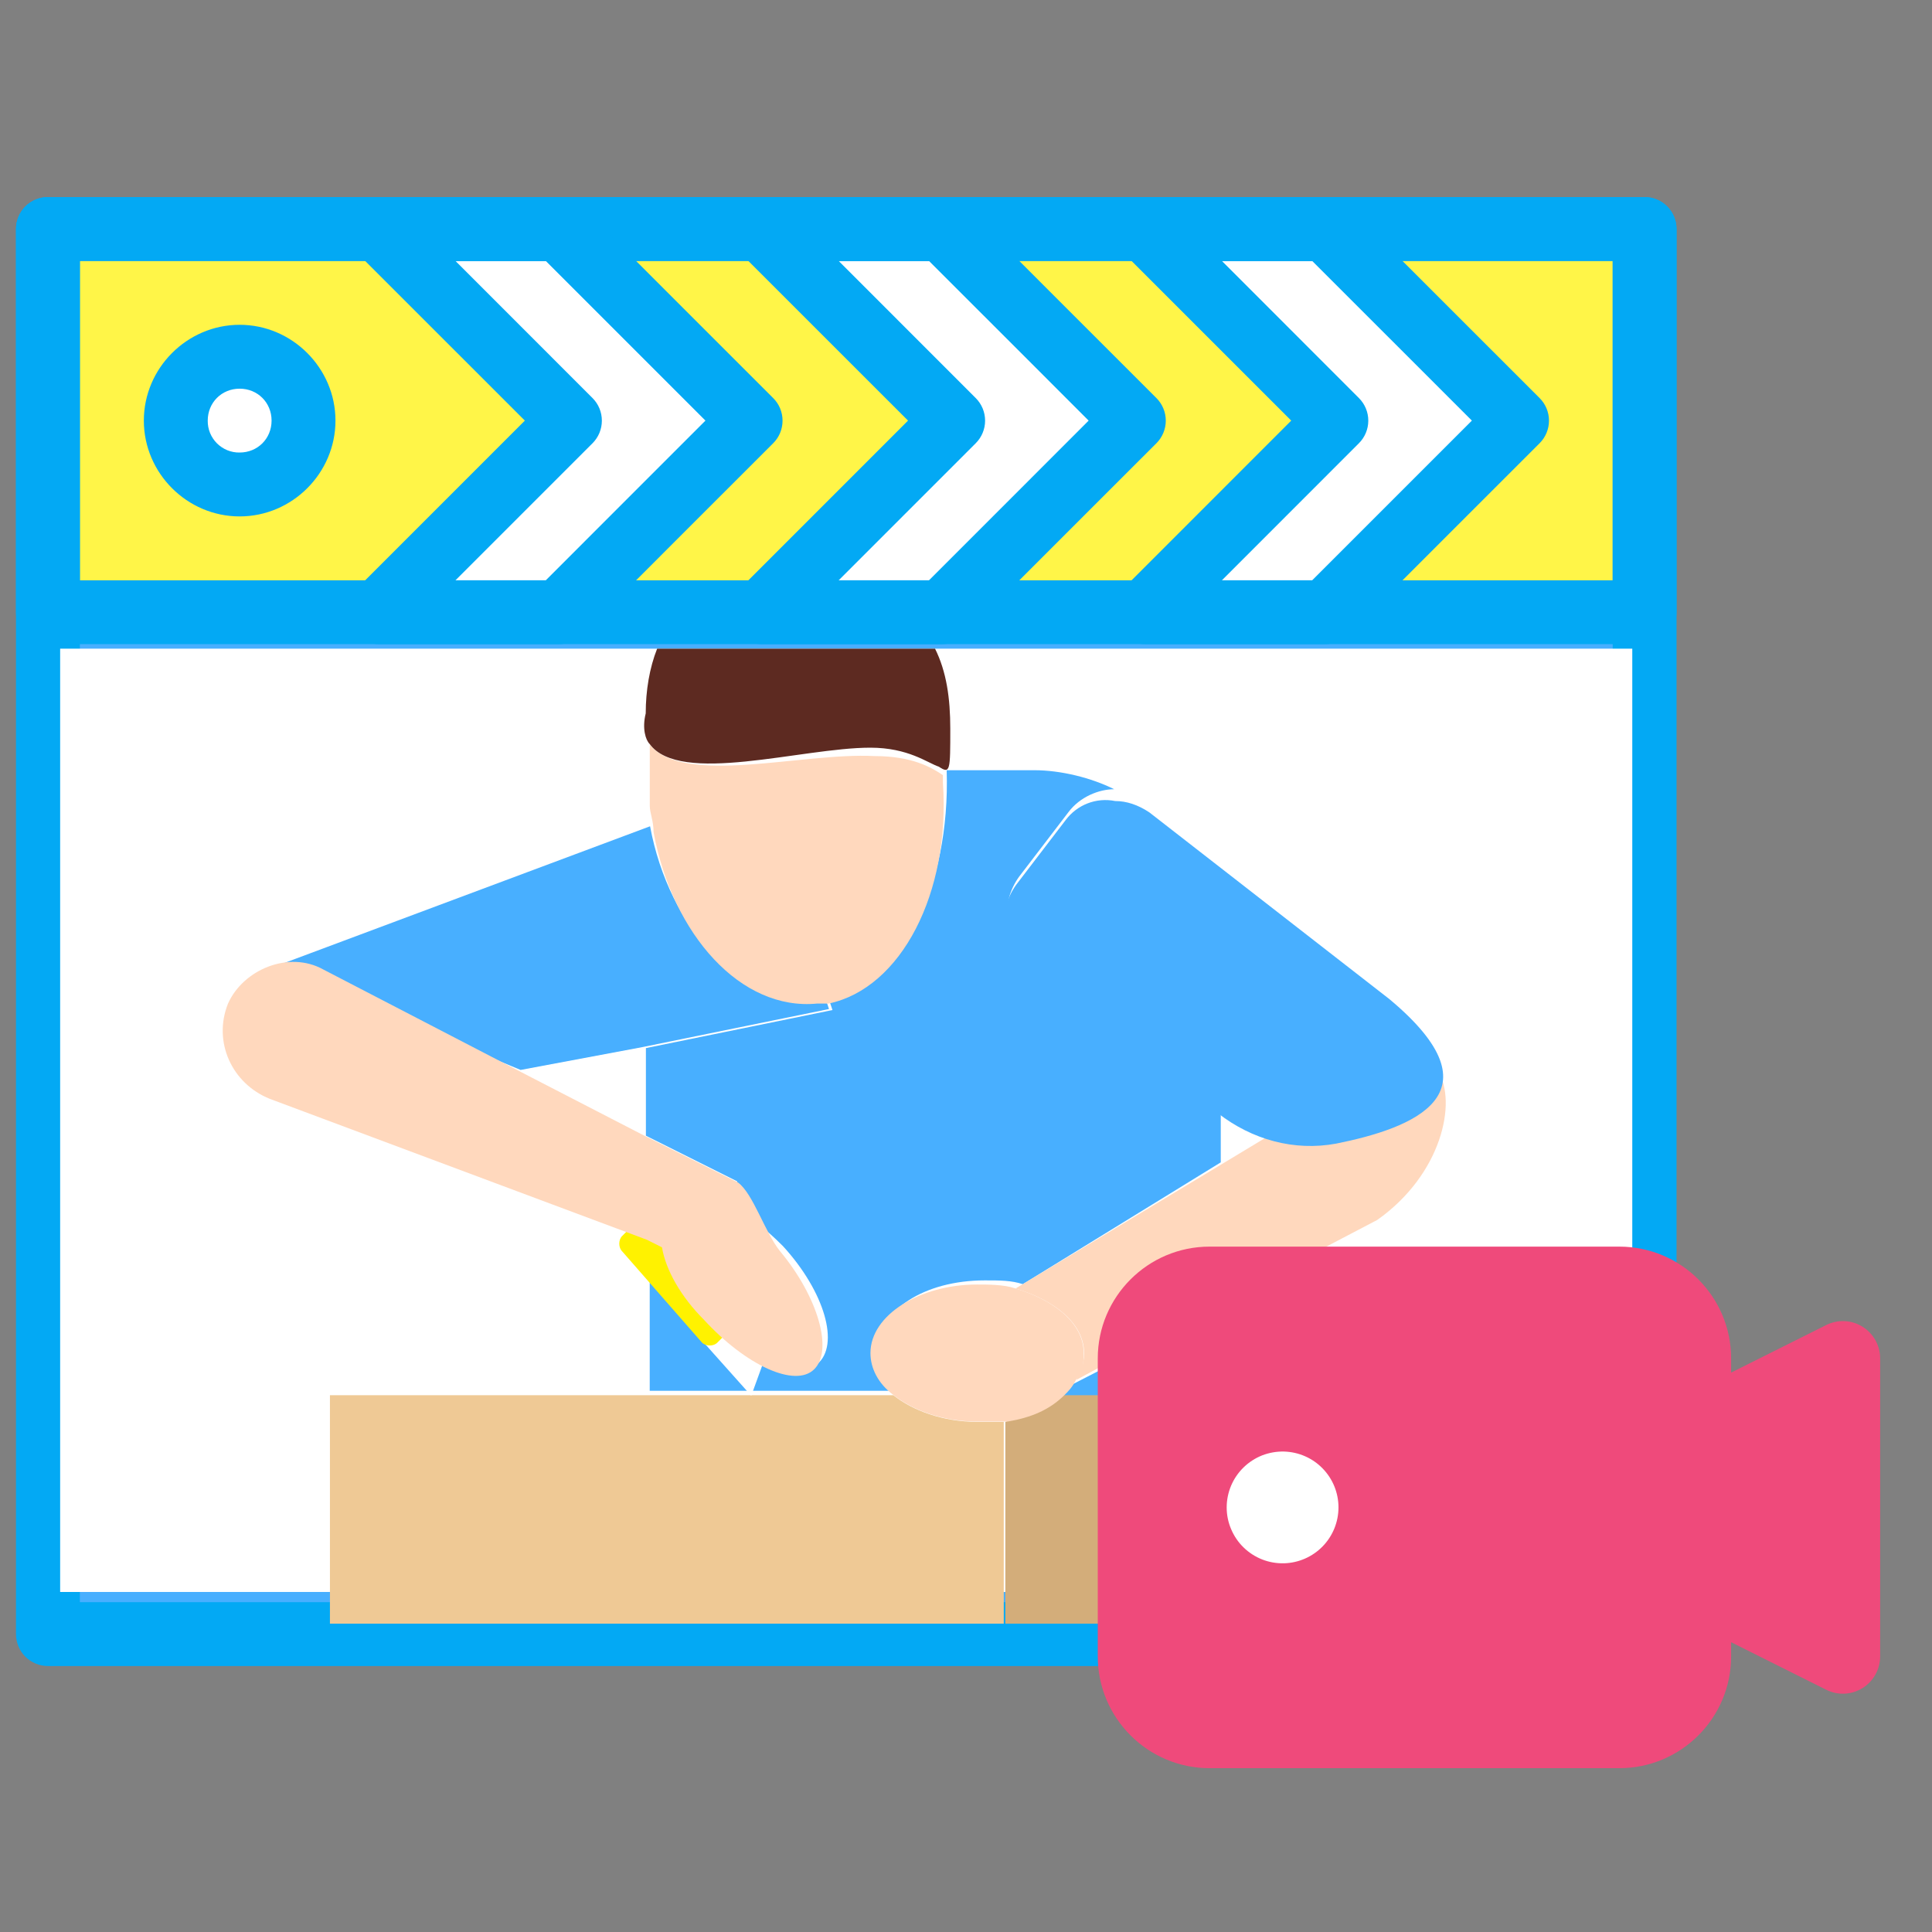
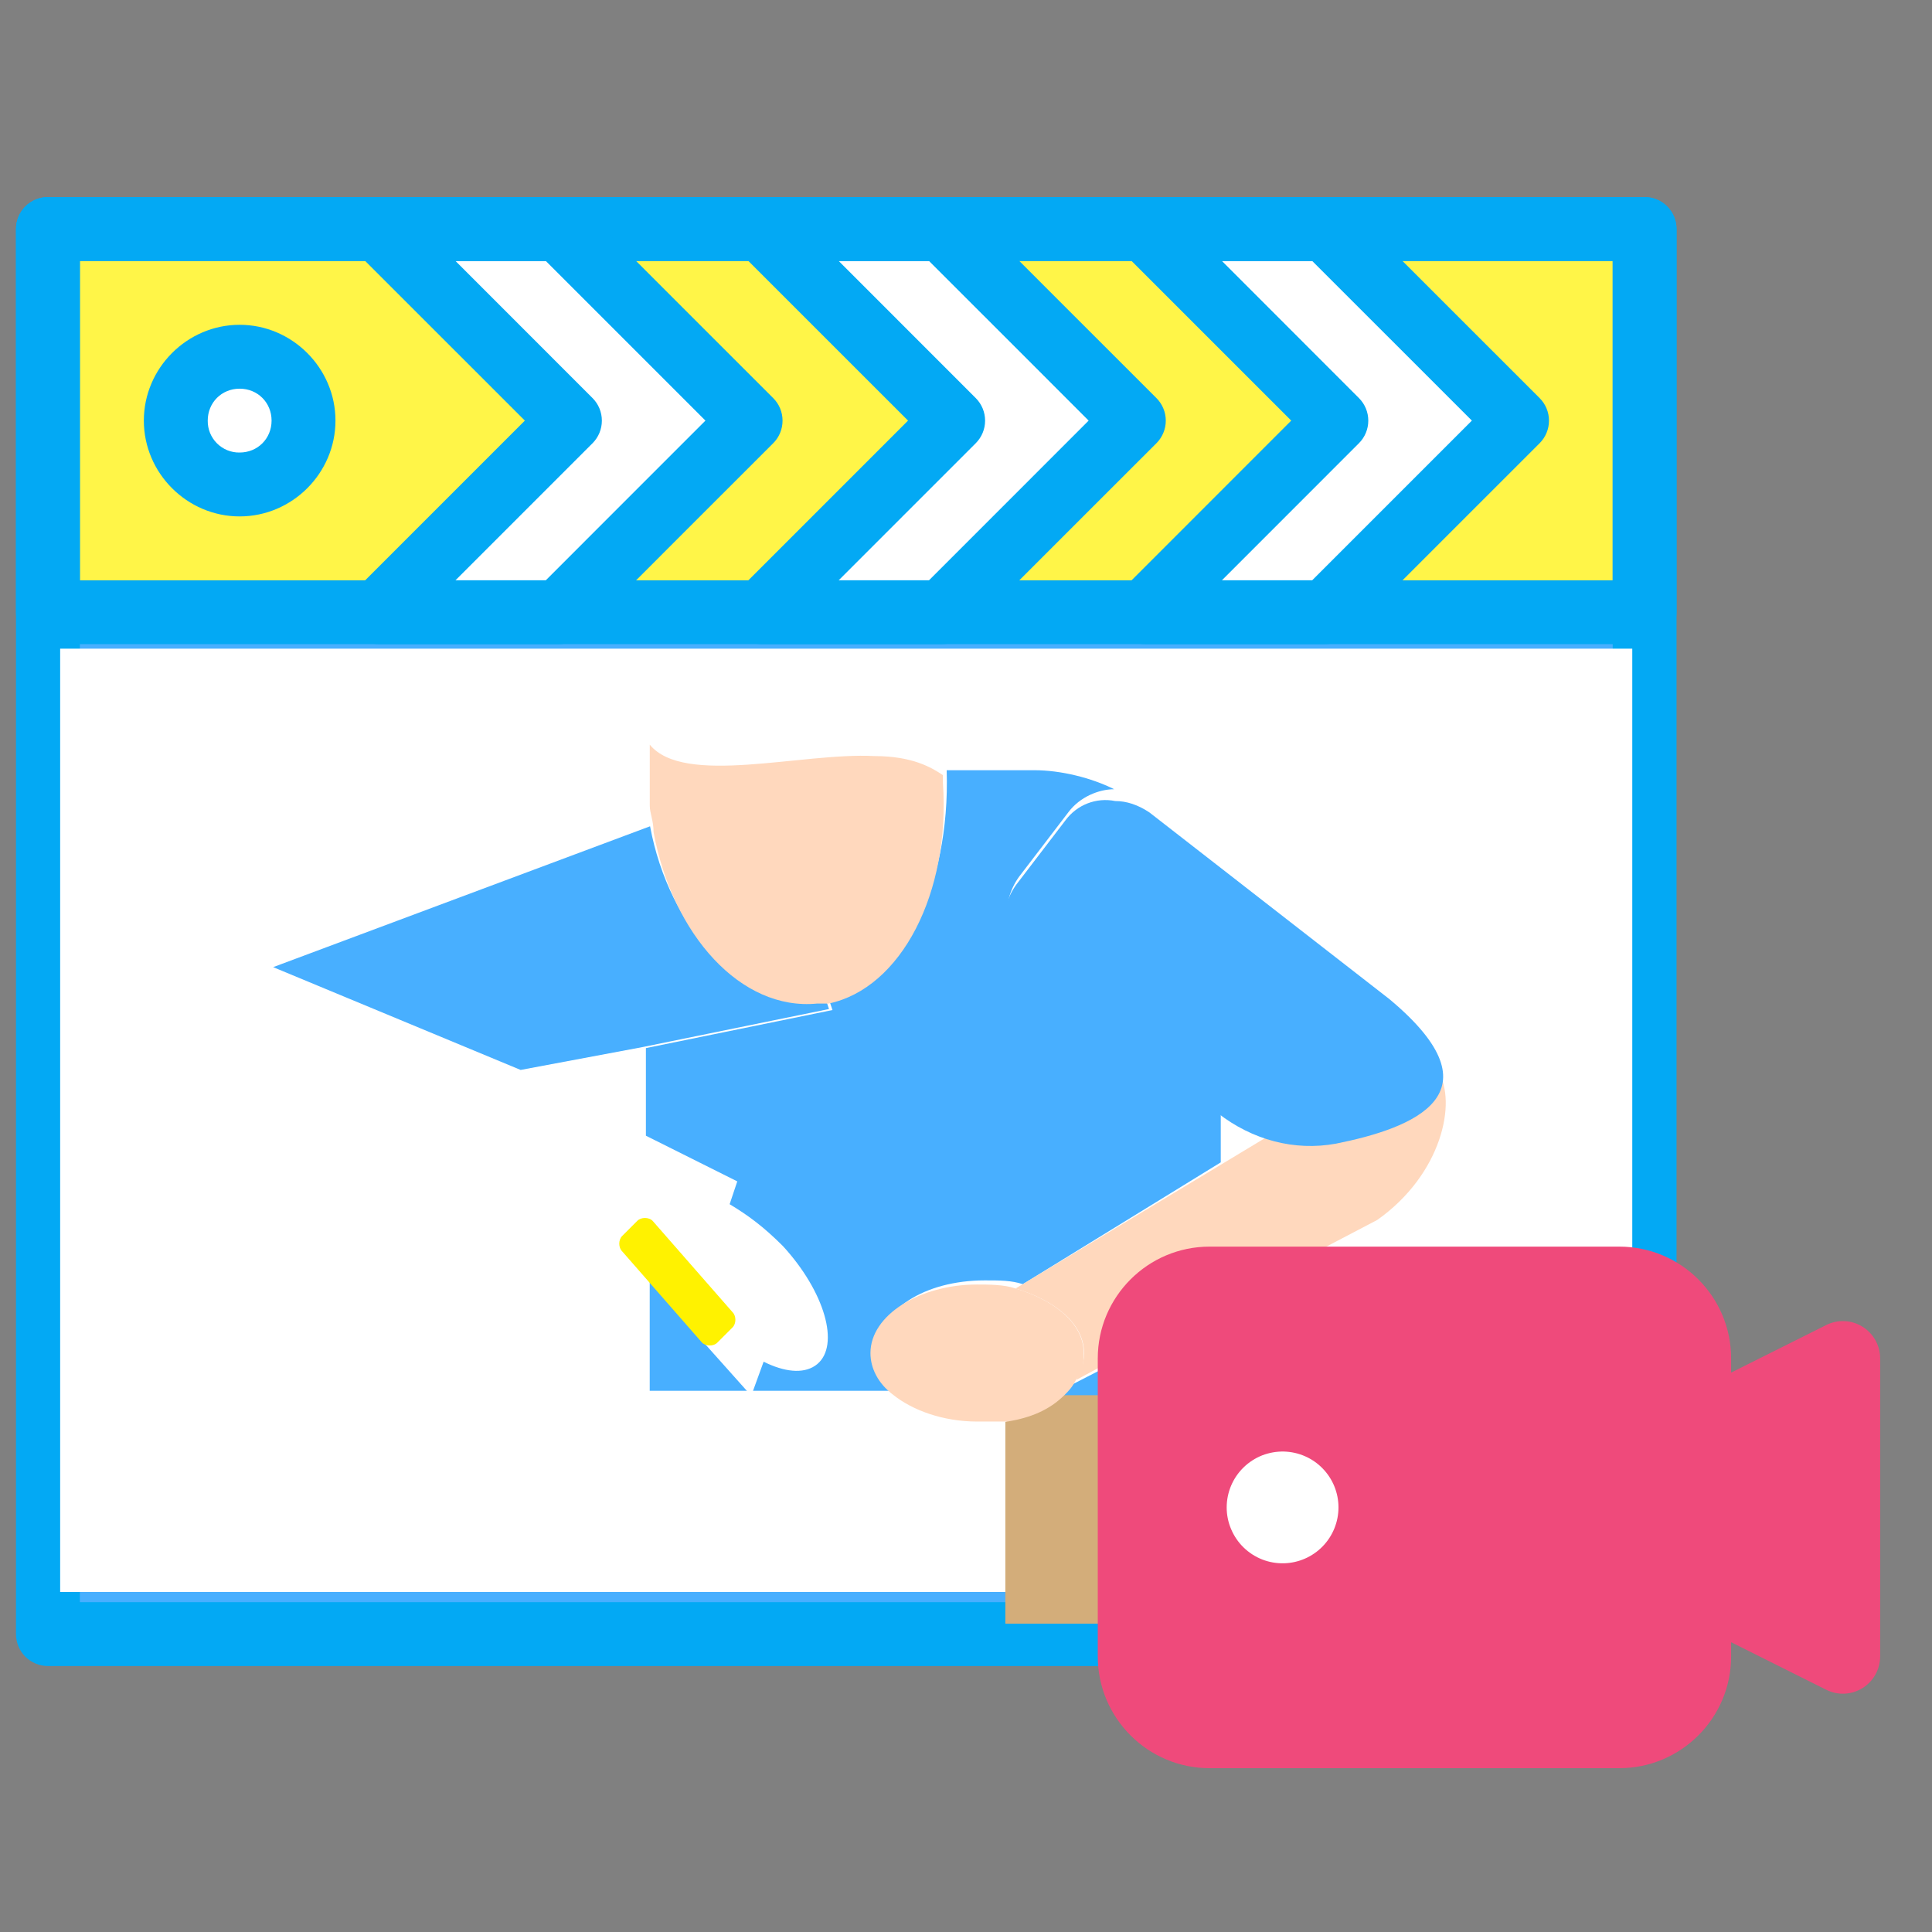
<svg xmlns="http://www.w3.org/2000/svg" width="44" height="44" viewBox="0 0 44 44" fill="none">
  <rect x="0" y="0" width="44" height="44" fill="#808080" stroke="none" />
  <g clip-path="url(#clip0_9731_21351)">
    <path d="M1.091 5.215H37.454V37.215H1.091V5.215Z" fill="#48AFFF" />
    <path d="M1.091 5.215H37.454V13.942H1.091V5.215Z" fill="#FFF548" />
    <path d="M6.912 9.578C6.912 9.964 6.759 10.334 6.486 10.607C6.213 10.88 5.843 11.033 5.457 11.033C5.072 11.033 4.702 10.88 4.429 10.607C4.156 10.334 4.003 9.964 4.003 9.578C4.003 9.193 4.156 8.823 4.429 8.55C4.702 8.277 5.072 8.124 5.457 8.124C5.843 8.124 6.213 8.277 6.486 8.55C6.759 8.823 6.912 9.193 6.912 9.578ZM8.617 5.215L12.98 9.578L8.617 13.942H12.73L15.037 11.635L17.094 9.578L15.037 7.522L12.73 5.215H8.617ZM17.344 5.215L21.708 9.578L17.344 13.942H21.457L23.764 11.635L25.821 9.578L23.764 7.522L21.457 5.215H17.344ZM26.071 5.215L30.435 9.578L26.071 13.942H30.185L32.492 11.635L34.548 9.578L32.492 7.522L30.185 5.215H26.071Z" fill="white" />
    <path d="M1.092 4.488C0.899 4.488 0.714 4.565 0.577 4.701C0.441 4.838 0.364 5.023 0.364 5.216V37.215C0.364 37.408 0.441 37.593 0.577 37.73C0.714 37.866 0.899 37.943 1.092 37.943H37.455C37.648 37.943 37.833 37.866 37.969 37.73C38.106 37.593 38.182 37.408 38.182 37.215V5.216C38.182 5.023 38.106 4.838 37.969 4.701C37.833 4.565 37.648 4.488 37.455 4.488H1.092ZM1.819 5.943H36.728V36.488H1.819V5.943Z" fill="#03A9F4" />
    <path d="M1.092 4.488C0.899 4.488 0.714 4.565 0.577 4.701C0.441 4.838 0.364 5.023 0.364 5.216V13.943C0.364 14.136 0.441 14.321 0.577 14.457C0.714 14.594 0.899 14.67 1.092 14.67H37.455C37.648 14.67 37.833 14.594 37.969 14.457C38.106 14.321 38.182 14.136 38.182 13.943V5.216C38.182 5.023 38.106 4.838 37.969 4.701C37.833 4.565 37.648 4.488 37.455 4.488H1.092ZM1.819 5.943H36.728V13.216H1.819V5.943Z" fill="#03A9F4" />
    <path d="M5.458 7.397C4.261 7.397 3.276 8.384 3.276 9.579C3.276 10.776 4.261 11.761 5.458 11.761C6.655 11.761 7.64 10.776 7.64 9.579C7.64 8.384 6.655 7.397 5.458 7.397ZM5.458 8.852C5.868 8.852 6.185 9.169 6.185 9.579C6.185 9.989 5.868 10.306 5.458 10.306C5.362 10.308 5.267 10.29 5.178 10.254C5.089 10.218 5.009 10.164 4.941 10.097C4.873 10.029 4.82 9.948 4.783 9.859C4.747 9.77 4.73 9.675 4.731 9.579C4.731 9.169 5.048 8.852 5.458 8.852ZM8.617 4.488C8.473 4.488 8.333 4.531 8.213 4.61C8.093 4.69 7.999 4.804 7.944 4.937C7.889 5.07 7.875 5.217 7.903 5.358C7.931 5.499 8.001 5.629 8.103 5.73L11.953 9.579L8.103 13.43C8.001 13.531 7.932 13.661 7.904 13.802C7.876 13.943 7.891 14.089 7.946 14.222C8.001 14.354 8.094 14.468 8.214 14.548C8.333 14.628 8.474 14.67 8.617 14.67H12.731C12.826 14.67 12.921 14.652 13.009 14.615C13.098 14.579 13.178 14.525 13.246 14.458L15.551 12.151L17.609 10.094C17.746 9.958 17.822 9.773 17.822 9.58C17.822 9.387 17.746 9.202 17.609 9.066L15.551 7.009L13.246 4.702C13.178 4.634 13.098 4.581 13.01 4.544C12.921 4.507 12.827 4.488 12.731 4.488H8.617ZM17.345 4.488C17.201 4.488 17.06 4.531 16.94 4.61C16.82 4.69 16.727 4.804 16.672 4.937C16.616 5.07 16.602 5.217 16.63 5.358C16.658 5.499 16.728 5.629 16.83 5.73L20.68 9.579L16.83 13.43C16.728 13.531 16.659 13.661 16.631 13.802C16.604 13.943 16.618 14.089 16.673 14.222C16.728 14.354 16.821 14.468 16.941 14.548C17.061 14.628 17.201 14.67 17.345 14.67H21.458C21.554 14.67 21.648 14.652 21.737 14.615C21.825 14.579 21.905 14.525 21.973 14.458L24.279 12.151L26.337 10.094C26.473 9.958 26.55 9.773 26.55 9.58C26.55 9.387 26.473 9.202 26.337 9.066L24.279 7.009L21.973 4.702C21.905 4.634 21.825 4.581 21.737 4.544C21.649 4.507 21.554 4.488 21.458 4.488H17.345ZM26.072 4.488C25.928 4.488 25.787 4.531 25.667 4.61C25.547 4.69 25.454 4.804 25.399 4.937C25.344 5.07 25.329 5.217 25.358 5.358C25.386 5.499 25.455 5.629 25.557 5.73L29.407 9.579L25.557 13.43C25.456 13.531 25.387 13.661 25.359 13.802C25.331 13.943 25.345 14.089 25.4 14.222C25.456 14.354 25.549 14.468 25.668 14.548C25.788 14.628 25.928 14.67 26.072 14.67H30.185C30.281 14.67 30.376 14.652 30.464 14.615C30.552 14.579 30.633 14.525 30.7 14.458L33.006 12.151L35.064 10.094C35.2 9.958 35.277 9.773 35.277 9.58C35.277 9.387 35.2 9.202 35.064 9.066L33.006 7.009L30.7 4.702C30.633 4.634 30.552 4.581 30.464 4.544C30.376 4.507 30.281 4.488 30.185 4.488H26.072ZM10.373 5.943H12.43L14.524 8.037L16.066 9.579L14.524 11.121L12.43 13.216H10.373L13.495 10.094C13.631 9.958 13.707 9.773 13.707 9.58C13.707 9.387 13.631 9.202 13.495 9.066L10.373 5.943ZM19.1 5.943H21.157L23.252 8.037L24.793 9.579L23.252 11.121L21.157 13.216H19.1L22.222 10.094C22.358 9.958 22.435 9.773 22.435 9.58C22.435 9.387 22.358 9.202 22.222 9.066L19.1 5.943ZM27.828 5.943H29.884L31.979 8.037L33.521 9.579L31.979 11.121L29.884 13.216H27.828L30.949 10.094C31.085 9.958 31.162 9.773 31.162 9.58C31.162 9.387 31.085 9.202 30.949 9.066L27.828 5.943Z" fill="#03A9F4" />
    <path d="M37.174 14.773H1.37V36.256H37.174V14.773Z" fill="white" />
    <path d="M24.385 31.548C24.298 31.634 24.212 31.808 24.125 31.895H26.033V37.097H27.593V29.9L24.385 31.548Z" fill="#48AFFF" />
    <path d="M18.872 22.743L18.959 23.003L14.71 23.87V25.865L16.791 26.905L16.617 27.425C17.051 27.686 17.398 27.946 17.831 28.379C18.785 29.42 19.132 30.634 18.612 31.067C18.091 31.5 16.964 30.98 16.097 29.94C15.577 29.42 15.23 28.813 15.143 28.293L14.797 28.119V31.674H20.519C20.172 31.414 19.999 31.067 19.999 30.72C19.999 29.853 21.039 29.16 22.427 29.16C22.773 29.16 23.034 29.16 23.294 29.246L27.802 26.472V25.171L23.467 21.79C22.86 21.356 22.773 20.576 23.207 19.969L24.334 18.495C24.594 18.148 25.028 17.974 25.375 17.974C24.854 17.714 24.161 17.541 23.554 17.541H21.56C21.646 20.229 20.519 22.396 18.872 22.743Z" fill="#48AFFF" />
-     <path d="M22.687 32.382C22.514 32.382 22.34 32.382 22.254 32.382C21.473 32.382 20.78 32.122 20.346 31.775H14.623H7.514V36.978H22.86V32.382C22.86 32.382 22.774 32.382 22.687 32.382Z" fill="#EFC995" />
    <path d="M24.197 31.775C23.85 32.035 23.417 32.209 22.896 32.382V36.978H26.105V31.775H24.197Z" fill="#D3AD7A" />
-     <path d="M29.024 25.79L23.128 29.345C23.995 29.605 24.689 30.125 24.689 30.819C24.689 31.079 24.602 31.252 24.515 31.425L27.723 29.691L31.365 27.784C32.839 26.744 33.186 25.096 32.752 24.402L32.492 23.969C32.319 23.709 32.145 23.449 31.885 23.275C31.192 22.928 29.024 25.79 29.024 25.79Z" fill="#FFD8BD" />
+     <path d="M29.024 25.79L23.128 29.345C23.995 29.605 24.689 30.125 24.689 30.819C24.689 31.079 24.602 31.252 24.515 31.425L27.723 29.691L31.365 27.784C32.839 26.744 33.186 25.096 32.752 24.402L32.492 23.969C31.192 22.928 29.024 25.79 29.024 25.79Z" fill="#FFD8BD" />
    <path d="M23.119 29.341C22.859 29.254 22.512 29.254 22.252 29.254C20.951 29.254 19.824 29.948 19.824 30.815C19.824 31.162 19.998 31.508 20.344 31.768C20.778 32.115 21.472 32.375 22.252 32.375C22.425 32.375 22.512 32.375 22.686 32.375C22.686 32.375 22.685 32.375 22.772 32.375C22.859 32.375 22.859 32.375 22.946 32.375C23.466 32.289 23.899 32.115 24.246 31.768C24.333 31.682 24.42 31.595 24.506 31.422C24.68 31.248 24.68 30.988 24.68 30.815C24.68 30.121 23.986 29.601 23.119 29.341Z" fill="#FFD8BD" />
    <path d="M14.631 23.847L18.88 22.98L18.793 22.72C18.706 22.72 18.62 22.72 18.533 22.72C16.886 22.893 15.238 21.159 14.805 18.818L6.221 22.026L11.857 24.367L14.631 23.847Z" fill="#48AFFF" />
    <path d="M14.798 16.959C14.798 17.392 14.798 17.826 14.798 18.346C14.798 18.52 14.885 18.693 14.885 18.953C15.318 21.294 16.879 23.028 18.613 22.855C18.7 22.855 18.786 22.855 18.873 22.855C20.52 22.508 21.648 20.34 21.474 17.826V17.739V17.653C21.214 17.479 20.78 17.219 19.913 17.219C18.266 17.132 15.578 17.913 14.798 16.959Z" fill="#FFD8BD" />
-     <path d="M14.793 16.941C15.486 17.895 18.261 17.028 19.821 17.028C20.688 17.028 21.122 17.375 21.382 17.461C21.642 17.635 21.642 17.548 21.642 16.594C21.642 15.901 21.555 15.294 21.295 14.773H14.966C14.793 15.207 14.706 15.727 14.706 16.247C14.619 16.594 14.706 16.854 14.793 16.941Z" fill="#5D2A21" />
    <path d="M24.27 18.676L23.143 20.15C22.709 20.757 22.796 21.538 23.403 21.971L27.738 25.353C28.519 25.959 29.473 26.22 30.426 26.046C32.16 25.699 34.241 24.919 31.64 22.752L26.178 18.503C25.918 18.329 25.657 18.243 25.397 18.243C24.964 18.156 24.53 18.329 24.27 18.676Z" fill="#48AFFF" />
    <path d="M17.109 31.787L14.941 29.359L15.635 28.752L17.456 30.833L17.109 31.787Z" fill="white" />
    <path d="M15.989 30.578L14.168 28.497C14.082 28.41 14.082 28.237 14.168 28.15L14.515 27.803C14.602 27.717 14.775 27.717 14.862 27.803L16.683 29.884C16.77 29.971 16.77 30.144 16.683 30.231L16.336 30.578C16.25 30.665 16.076 30.665 15.989 30.578Z" fill="#FFF200" />
-     <path d="M17.764 28.494C17.417 28.061 17.157 27.194 16.811 26.933L14.73 25.893L12.042 24.506L7.36 22.078C6.579 21.645 5.539 22.078 5.192 22.858C4.845 23.725 5.279 24.679 6.146 25.026L14.73 28.234L15.076 28.407C15.163 28.928 15.51 29.535 16.03 30.055C16.984 31.095 18.111 31.616 18.545 31.182C18.978 30.749 18.631 29.535 17.764 28.494Z" fill="#FFD8BD" />
    <path d="M42.416 30.214C42.293 30.138 42.153 30.094 42.009 30.088C41.864 30.081 41.721 30.112 41.591 30.177L39.425 31.26V30.936C39.425 29.533 38.283 28.391 36.88 28.391H27.546C26.143 28.391 25.001 29.533 25.001 30.936V37.724C25.001 39.127 26.143 40.269 27.546 40.269H36.88C38.283 40.269 39.425 39.127 39.425 37.724V37.4L41.591 38.483C41.72 38.548 41.864 38.579 42.008 38.572C42.153 38.566 42.293 38.522 42.416 38.446C42.666 38.291 42.819 38.018 42.819 37.724V30.936C42.819 30.642 42.666 30.369 42.416 30.214ZM29.243 35.603C29.074 35.607 28.904 35.578 28.746 35.516C28.588 35.454 28.444 35.361 28.322 35.242C28.2 35.124 28.104 34.982 28.038 34.825C27.971 34.669 27.937 34.501 27.937 34.331C27.937 34.161 27.971 33.993 28.037 33.836C28.103 33.68 28.2 33.538 28.322 33.419C28.443 33.301 28.587 33.208 28.745 33.145C28.904 33.084 29.073 33.054 29.242 33.058C29.574 33.067 29.89 33.204 30.121 33.442C30.353 33.679 30.483 33.998 30.483 34.33C30.483 34.662 30.353 34.981 30.122 35.218C29.89 35.456 29.575 35.594 29.243 35.603Z" fill="#EF4A7B" />
  </g>
  <defs>
    <clipPath id="clip0_9731_21351">
      <rect width="44" height="44" fill="white" />
    </clipPath>
  </defs>
</svg>